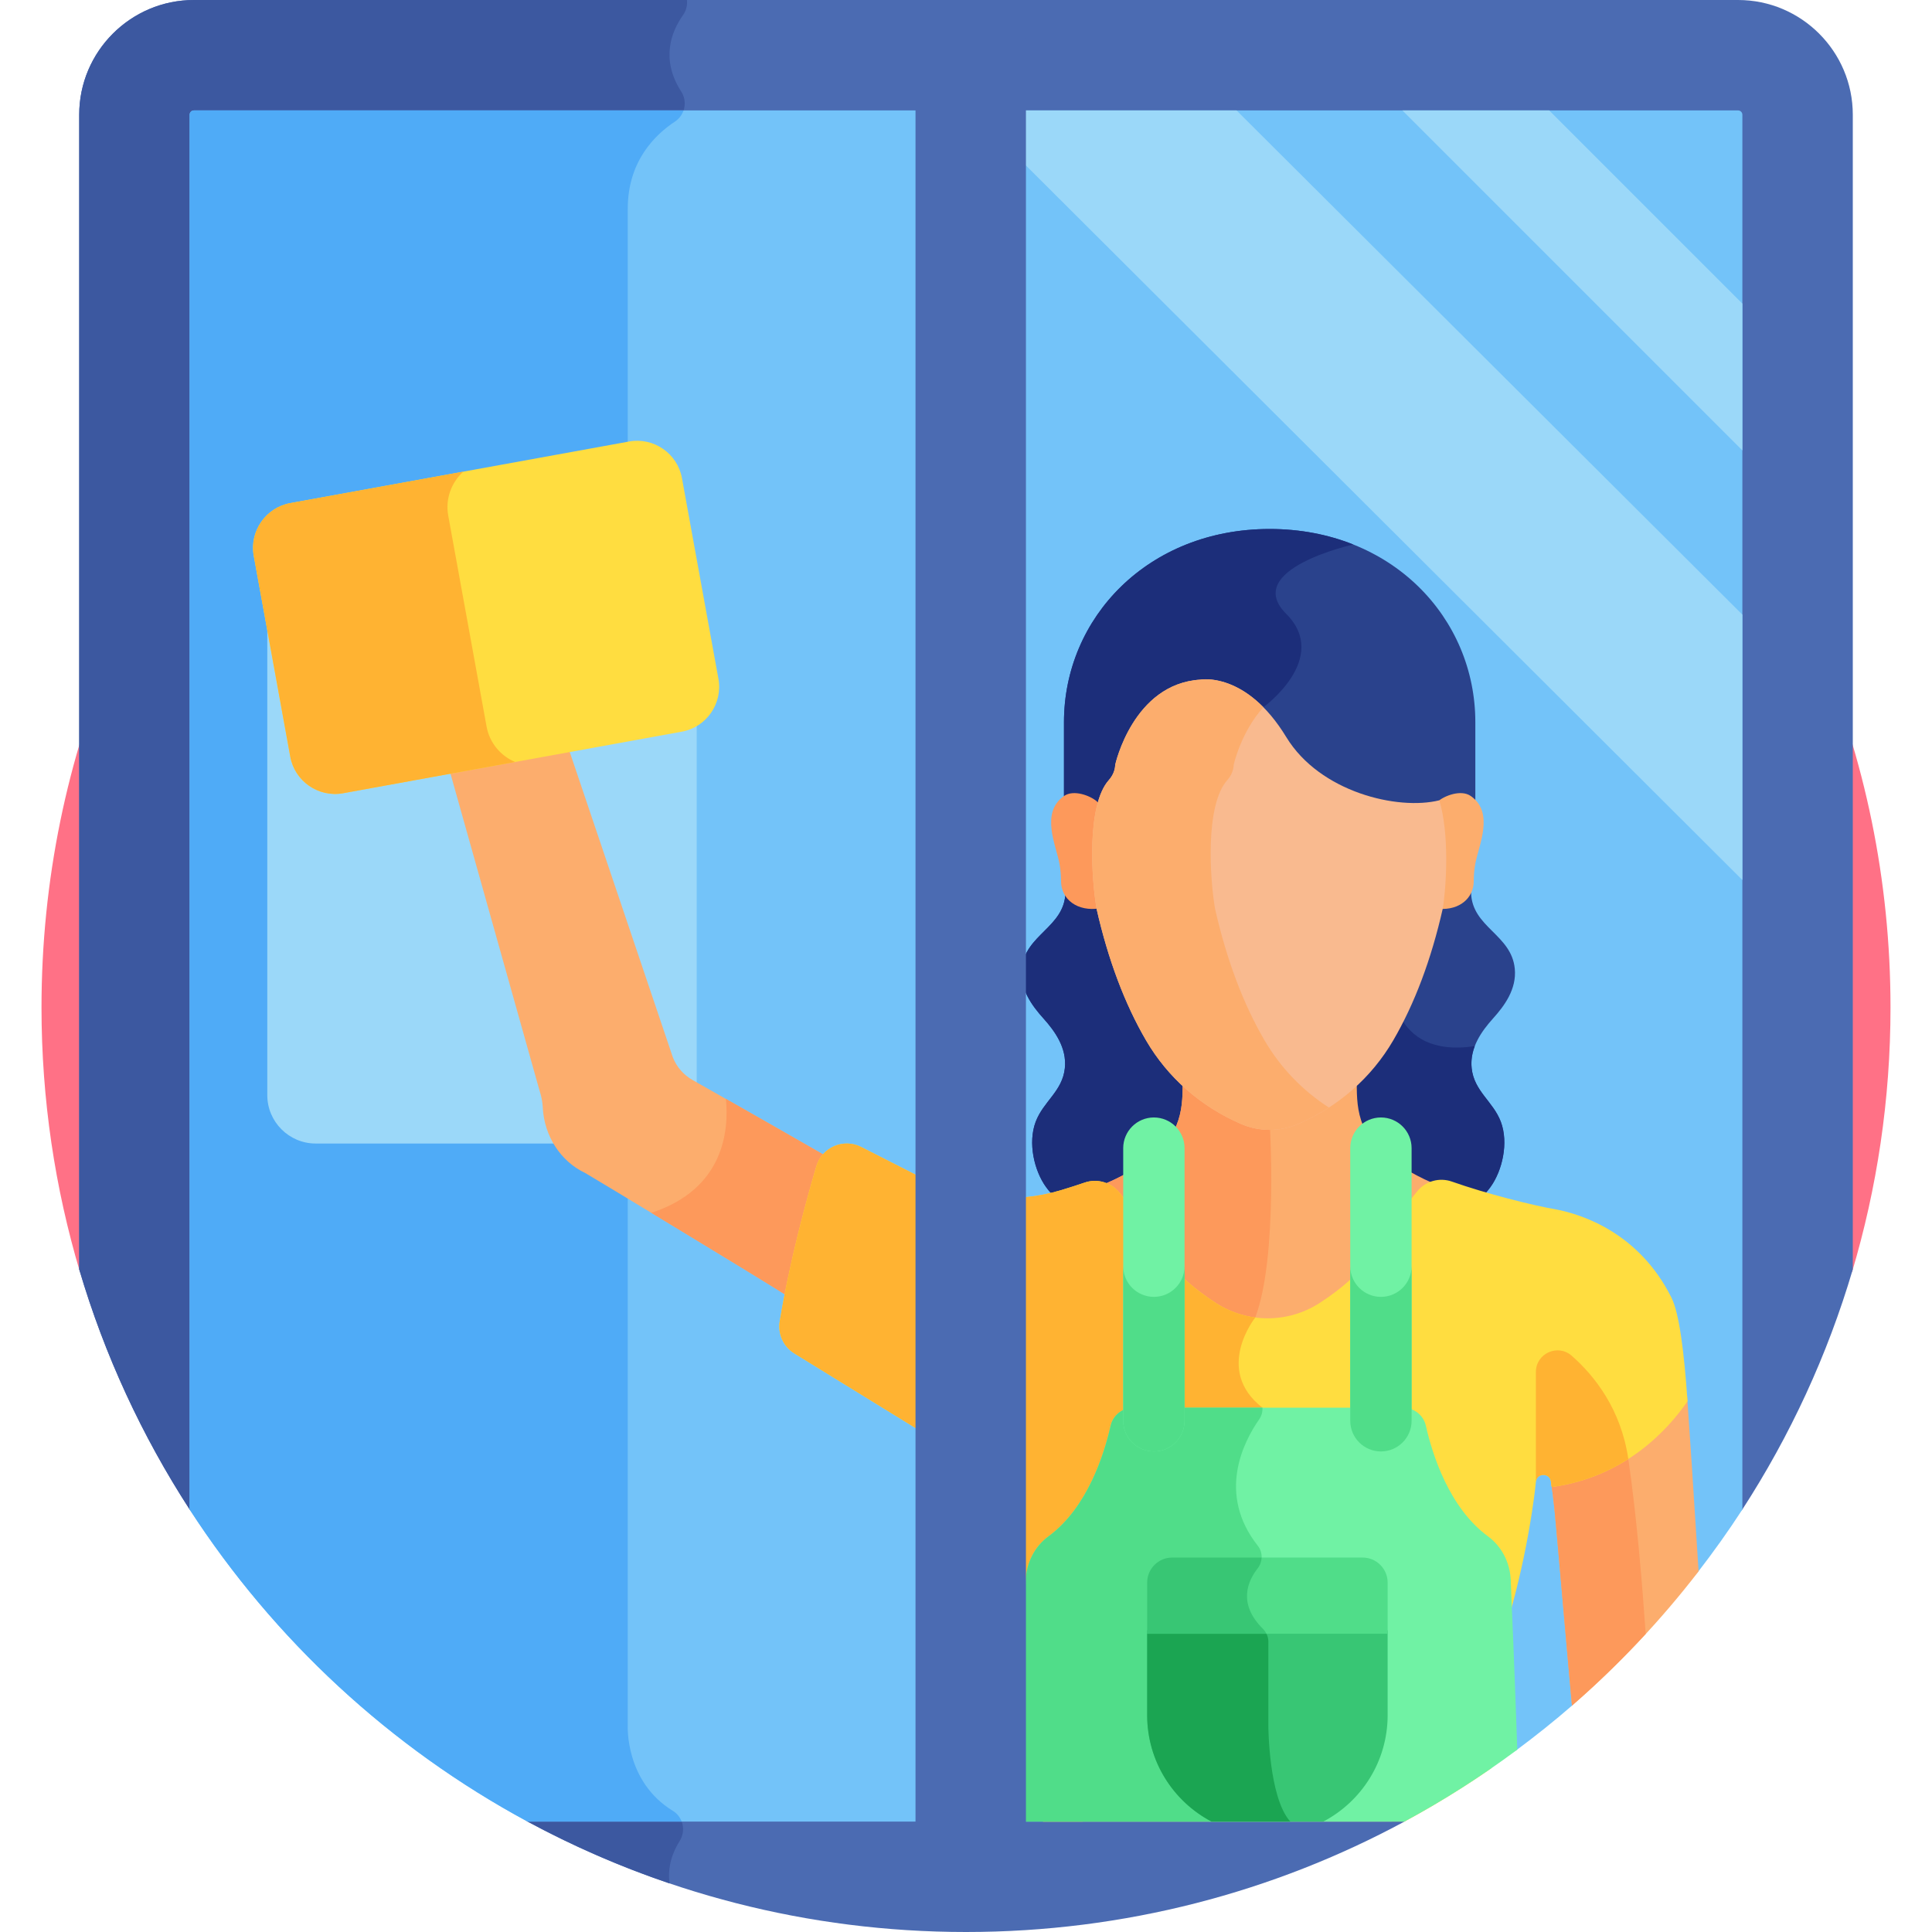
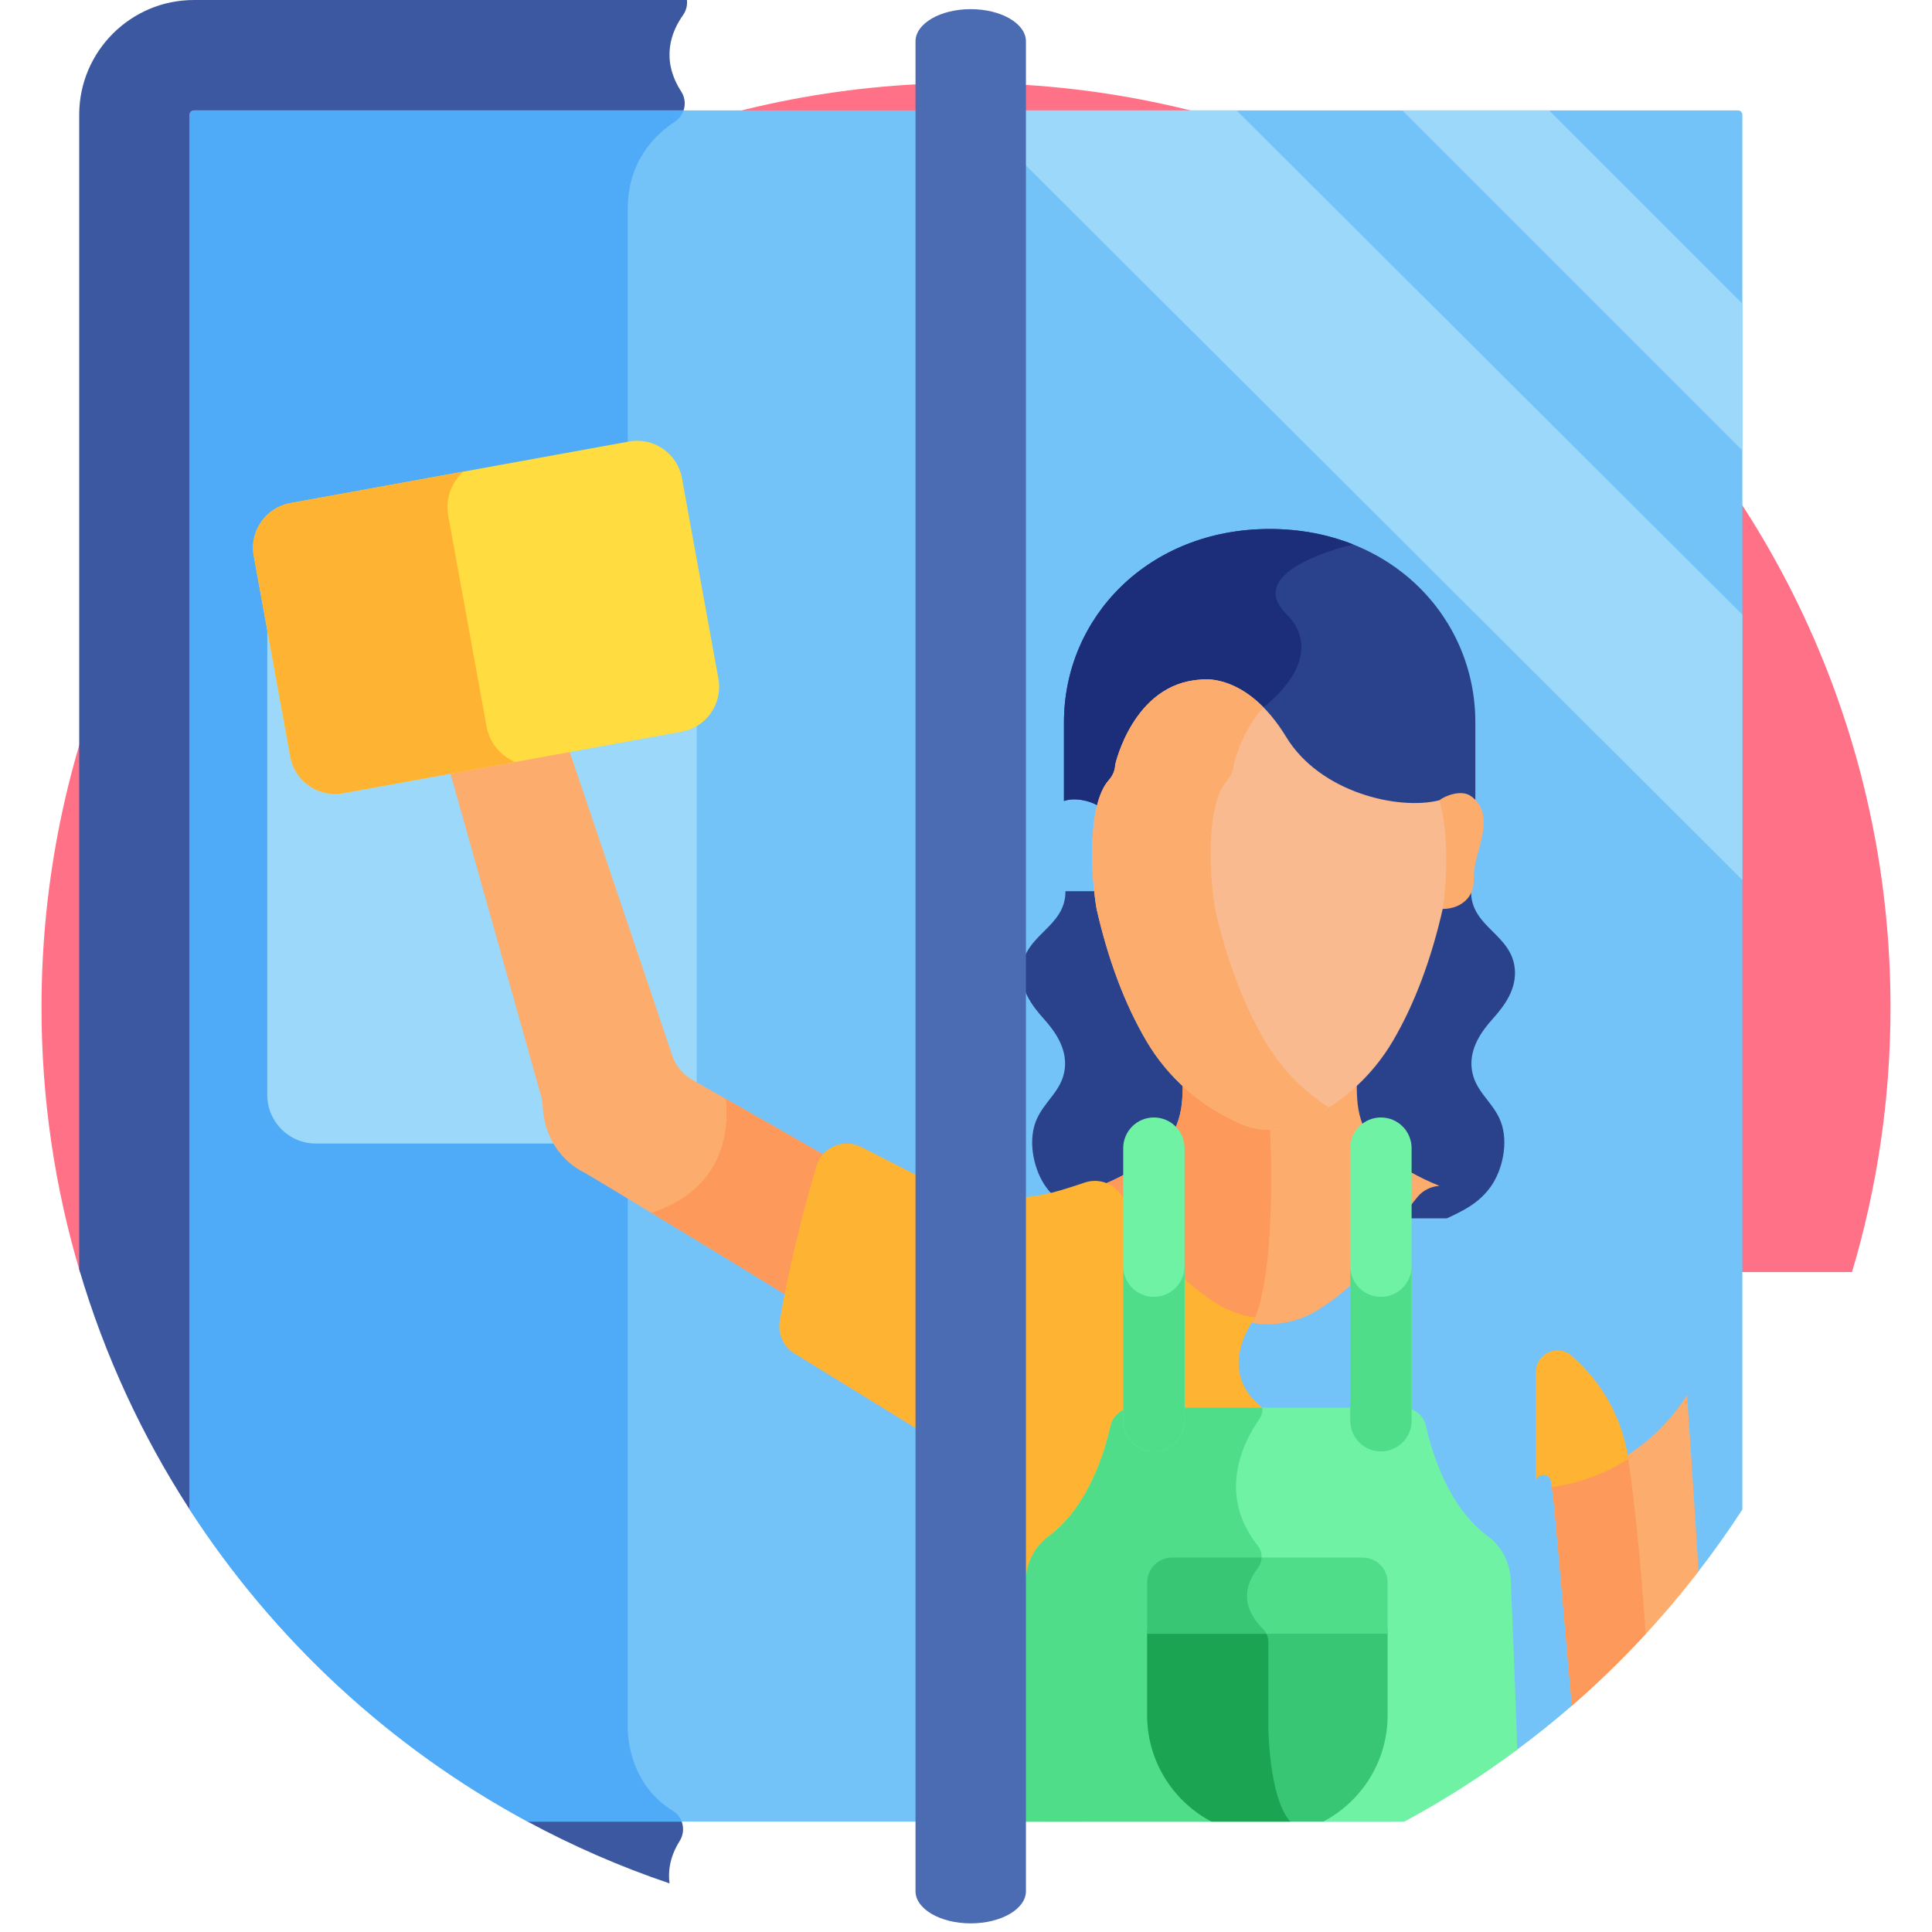
<svg xmlns="http://www.w3.org/2000/svg" id="Layer_1" enable-background="new 0 0 512 512" height="512" viewBox="0 0 512 512" width="512">
  <g>
    <path d="m490.803 337.111c6.624-22.215 10.199-45.745 10.199-70.113 0-135.311-109.691-245.002-245.002-245.002s-245.002 109.691-245.002 245.002c0 24.368 3.575 47.898 10.199 70.113z" fill="#ff7186" />
-     <path d="m460.605 0h-409.21c-16.765 0-30.404 13.639-30.404 30.404v305.989c6.714 22.776 16.657 44.166 29.283 63.655l89.515 82.677c34.577 18.67 74.151 29.274 116.206 29.275h.01c42.055-.001 81.629-10.605 116.206-29.275l89.515-82.677c12.627-19.489 22.569-40.878 29.283-63.655v-305.989c0-16.765-13.639-30.404-30.404-30.404z" fill="#4b6bb2" />
    <path d="m20.991 30.404v305.989c6.714 22.776 16.657 44.166 29.283 63.655l89.515 82.677c11.985 6.471 24.57 11.971 37.65 16.398-.606-4.553.886-8.412 2.677-11.235 1.706-2.692.93-6.324-1.79-7.985-12.699-7.759-11.964-22.509-11.964-22.509s0-382.078 0-402.078c0-12.5 7.137-19.551 12.489-23.081 2.668-1.76 3.406-5.289 1.678-7.978-5.559-8.646-2.554-15.969.473-20.24.859-1.212 1.192-2.641 1.047-4.016h-130.654c-16.765-.001-30.404 13.638-30.404 30.403z" fill="#3c58a0" />
    <path d="m460.605 29.264h-409.21c-.629 0-1.14.511-1.14 1.14v369.625c22.371 34.535 53.193 63.083 89.547 82.707h228.986l33.119-18.952c5.042-3.746 9.952-7.658 14.685-11.772l-.002-.006 33.374-35.389c4.142-5.363 8.088-10.885 11.782-16.588v-369.625c-.001-.629-.512-1.14-1.141-1.14z" fill="#73c3f9" />
    <path d="m166.362 55.314c0-12.5 7.137-19.551 12.489-23.081 1.123-.741 1.899-1.796 2.298-2.969h-129.754c-.629 0-1.14.511-1.14 1.14v369.625c22.371 34.535 53.193 63.083 89.547 82.707h40.844c-.425-1.141-1.206-2.154-2.32-2.834-12.699-7.759-11.964-22.509-11.964-22.509s0-382.079 0-402.079z" fill="#4fabf7" />
    <path d="m401.433 256.708c-.885-9.074-11.326-10.938-11.58-20.1-.004-.145 0-.287.002-.43h-107.509c.001.143.006.285.002.43-.254 9.162-10.695 11.025-11.58 20.1-.532 5.454 2.777 9.872 5.742 13.173 2.965 3.302 6.259 7.766 5.683 13.21-.648 6.122-5.695 8.792-7.732 14.198-2.106 5.591-.389 12.987 2.776 17.332 3.166 4.346 7.429 6.361 11.544 8.251h94.638c4.115-1.891 8.378-3.906 11.544-8.251s4.882-11.741 2.776-17.332c-2.036-5.406-7.084-8.076-7.732-14.198-.576-5.443 2.718-9.908 5.683-13.21 2.965-3.301 6.275-7.719 5.743-13.173z" fill="#2a428c" />
-     <path d="m394.963 314.622c3.165-4.345 4.882-11.741 2.776-17.332-2.036-5.406-7.084-8.076-7.732-14.198-.223-2.102.136-4.056.826-5.856-22.774 3.418-21.971-17.421-21.971-17.421l-24.418-23.636h-62.098c.001.143.006.285.002.43-.254 9.162-10.695 11.025-11.58 20.1-.532 5.454 2.777 9.872 5.742 13.173 2.965 3.302 6.259 7.766 5.683 13.21-.648 6.122-5.695 8.792-7.732 14.198-2.106 5.591-.389 12.987 2.776 17.332 3.166 4.345 7.429 6.361 11.544 8.251h94.638c4.115-1.89 8.378-3.906 11.544-8.251z" fill="#1c2e7a" />
    <g fill="#9bd8f9">
      <path d="m171.826 303.045h-88.185c-7.043 0-12.806-5.763-12.806-12.806v-130.112c0-7.043 5.763-12.806 12.806-12.806h88.186c7.043 0 12.806 5.763 12.806 12.806v130.111c-.001 7.044-5.763 12.807-12.807 12.807z" />
      <path d="m461.745 80.456-51.193-51.192h-38.906l90.099 90.099z" />
      <path d="m461.745 162.883-134.043-133.619h-70.45l204.493 203.944z" />
    </g>
    <path d="m183.524 286.205c-2.355-1.329-4.207-3.441-5.21-5.997l-27.822-82.395-31.523 5.73 24.05 85.598c.814 2.456.838 4.625.832 4.515.419 7.337 4.619 14.084 11.266 17.217.504.238 49.71 29.968 54.75 33.351.904-4.738 7.206-33.689 9.735-37.454-12.392-7.11-25.988-14.872-36.078-20.565z" fill="#fcad6d" />
    <path d="m172.616 321.414c14.839 8.982 34.19 20.755 37.251 22.809.904-4.738 7.206-33.689 9.735-37.454-9.05-5.192-18.738-10.729-27.238-15.558.839 8.336-.438 23.876-19.748 30.203z" fill="#fd995b" />
    <path d="m411.018 392.664c.329 2.047.648 4.482.94 7.38.531 5.254 3.326 37.758 4.63 51.962 12.328-10.712 23.577-22.633 33.557-35.583-1.193-19.148-2.485-38.806-3.055-46.682-4.427 6.937-15.689 20.776-36.072 22.923z" fill="#fcad6d" />
    <path d="m436.13 433.008c-.826-12.026-2.355-31.033-4.612-46.367-.052-.353-.122-.69-.181-1.037-5.397 3.438-12.119 6.196-20.319 7.06.329 2.047.648 4.482.94 7.38.53 5.254 3.326 37.758 4.63 51.962 6.865-5.964 13.38-12.316 19.542-18.998z" fill="#fd995b" />
    <g>
      <path d="m296.592 317.541c2.929 3.599 6.187 8.507 9.403 13.653 4.273 6.836 10.501 12.011 16.184 15.679 8.391 5.416 19.161 5.416 27.552 0 5.683-3.668 11.911-8.843 16.184-15.679 3.337-5.339 6.718-10.351 9.731-13.982 1.48-1.783 3.6-2.805 5.821-2.949-5.823-2.306-9.943-5.016-11.927-6.172-10.268-7.476-9.985-15.041-9.985-22.372-5.592 4.998-15.115 11.341-23.066 11.728-7.95-.386-17.474-6.729-23.065-11.728 0 7.331.283 14.896-9.985 22.372-2.03 1.182-6.286 3.99-12.319 6.328-.109.042-.22.082-.329.123 2.221.161 4.337 1.199 5.801 2.999z" fill="#fcad6d" />
    </g>
    <path d="m303.437 308.091c-2.03 1.182-6.286 3.991-12.319 6.328-.109.042-.22.082-.33.124 2.223.16 4.339 1.198 5.804 2.998 2.929 3.599 6.187 8.507 9.403 13.653 4.273 6.836 10.501 12.011 16.184 15.679 2.944 1.9 6.182 3.118 9.506 3.685.569-.896.979-1.409.979-1.409 6.052-15.916 3.823-51.702 3.823-51.702-7.95-.387-17.474-6.729-23.065-11.728 0 7.331.283 14.896-9.985 22.372z" fill="#fd995b" />
    <path d="m180.704 193.897-89.784 16.32c-6.514 1.184-12.812-3.176-13.996-9.69l-9.672-53.206c-1.184-6.514 3.176-12.812 9.69-13.995l89.784-16.321c6.514-1.184 12.812 3.176 13.996 9.69l9.672 53.206c1.184 6.514-3.176 12.812-9.69 13.996z" fill="#ffdd40" />
    <path d="m128.949 192.549-10.164-55.916c-.809-4.45.855-8.795 3.992-11.639l-45.834 8.332c-6.514 1.184-10.874 7.482-9.69 13.995l9.672 53.206c1.184 6.514 7.482 10.874 13.996 9.69l45.584-8.286c-3.807-1.609-6.766-5.036-7.556-9.382z" fill="#ffb332" />
-     <path d="m447.206 371.348c-.877-12.805-2.15-23.254-4.264-27.481-8.618-17.237-23.744-22.049-30.636-23.373-6.021-1.014-18.518-4.173-27.54-7.362-3.286-1.161-6.924-.15-9.147 2.534-3.006 3.629-6.377 8.627-9.705 13.951-4.276 6.841-10.508 12.018-16.194 15.686-8.396 5.417-19.134 5.417-27.53 0-5.686-3.668-11.919-8.845-16.194-15.686-3.179-5.087-6.399-9.942-9.302-13.529-2.223-2.747-5.913-3.841-9.254-2.689-1.921.663-4 1.328-6.141 1.975-12.329 3.724-25.622 2.576-37.097-3.271l-15.972-8.138c-4.696-2.392-10.405.068-11.893 5.124-2.85 9.684-7.085 25.372-9.699 41.065-.561 3.368.99 6.739 3.897 8.529l48.473 29.852c4.296 2.645 7.201 7.056 7.936 12.048l.008.056c1.315 8.534 2.792 15.678 4.919 23.961 2.597 10.118 7.141 32.58 4.532 58.135h95.8c7.927-4.279 15.584-8.989 22.955-14.085-.039-19.163 3.454-35.257 5.698-43.601 2.198-8.169 3.866-16.179 5.126-24.351.366-2.491.723-4.75 1.045-8.032.228-2.328 3.599-2.429 3.973-.12.079.486.157.995.234 1.525 19.377-2.621 30.758-15.157 35.972-22.723z" fill="#ffdd40" />
    <path d="m332.664 349.149s.001-.003.002-.005c-3.661-.479-7.243-1.754-10.477-3.84-5.686-3.668-11.919-8.845-16.194-15.686-3.179-5.087-6.399-9.942-9.302-13.529-2.223-2.747-5.913-3.841-9.254-2.689-1.921.663-4 1.328-6.141 1.975-12.329 3.724-25.622 2.576-37.097-3.271l-15.972-8.138c-4.696-2.392-10.405.068-11.893 5.124-2.85 9.684-7.085 25.372-9.699 41.065-.561 3.368.99 6.739 3.897 8.529l48.473 29.852c4.296 2.645 7.201 7.056 7.936 12.048l.008.056c1.315 8.534 2.792 15.678 4.919 23.961 2.597 10.118 7.141 32.58 4.532 58.135h10.534l47.622-109.682c-12.972-10.093-1.894-23.905-1.894-23.905z" fill="#ffb332" />
    <path d="m411 392.547c.079.486.157.995.234 1.525 8.124-1.099 14.837-3.944 20.285-7.431-1.945-13.219-8.959-22.038-14.986-27.347-3.697-3.257-9.506-.624-9.506 4.303v29.07c.228-2.328 3.598-2.428 3.973-.12z" fill="#ffb332" />
    <path d="m400.357 418.674c-.195-4.548-2.356-8.831-6.025-11.526-10.355-7.609-14.778-21.842-16.452-29.282-.634-2.821-3.155-4.811-6.046-4.811-8.057 0-63.413 0-71.47 0-2.891 0-5.411 1.991-6.046 4.811-1.673 7.44-6.096 21.673-16.451 29.282-3.668 2.695-5.829 6.978-6.025 11.526-.53 12.346-1.536 36.955-2.37 64.063h102.726c10.449-5.641 20.438-12.02 29.904-19.065-.666-19.213-1.343-35.634-1.745-44.998z" fill="#70f2a4" />
    <path d="m336.127 457.393v-22.363c0-1.287-.548-2.496-1.462-3.402-6.687-6.623-4.011-12.642-1.353-16.018 1.372-1.743 1.4-4.223.024-5.963-10.885-13.769-3.809-27.535.361-33.507.648-.929.926-2.018.86-3.085-15.327 0-30.294 0-34.192 0-2.891 0-5.411 1.991-6.046 4.811-1.673 7.44-6.096 21.673-16.451 29.282-3.668 2.695-5.829 6.978-6.025 11.526-.53 12.346-1.536 36.955-2.37 64.063h72.467c-5.762-6.401-5.813-25.344-5.813-25.344z" fill="#50dd89" />
    <g>
      <path d="m305.792 384.646c-4.489 0-8.129-3.639-8.129-8.129v-72.249c0-4.49 3.639-8.129 8.129-8.129 4.489 0 8.129 3.639 8.129 8.129v72.249c-.001 4.49-3.64 8.129-8.129 8.129z" fill="#70f2a4" />
    </g>
    <g>
      <path d="m365.959 384.646c-4.489 0-8.129-3.639-8.129-8.129v-72.249c0-4.49 3.639-8.129 8.129-8.129 4.489 0 8.129 3.639 8.129 8.129v72.249c0 4.49-3.64 8.129-8.129 8.129z" fill="#70f2a4" />
    </g>
    <path d="m305.792 343.684c-4.489 0-8.129-3.639-8.129-8.129v40.962c0 4.49 3.639 8.129 8.129 8.129 4.489 0 8.129-3.639 8.129-8.129v-40.962c-.001 4.49-3.64 8.129-8.129 8.129z" fill="#50dd89" />
    <path d="m365.959 343.684c-4.489 0-8.129-3.639-8.129-8.129v40.962c0 4.49 3.64 8.129 8.129 8.129s8.129-3.639 8.129-8.129v-40.962c0 4.49-3.64 8.129-8.129 8.129z" fill="#50dd89" />
    <path d="m367.739 454.527v-22.478h-63.728v22.478c0 12.248 6.914 22.875 17.049 28.209h29.63c10.135-5.334 17.049-15.961 17.049-28.209z" fill="#38c674" />
    <path d="m304.011 454.527c0 12.248 6.914 22.875 17.049 28.209h20.88c-5.762-6.401-5.813-25.343-5.813-25.343v-22.363c0-1.101-.419-2.134-1.109-2.98h-31.007z" fill="#1ba552" />
    <path d="m367.739 432.957h-63.728v-13.555c0-3.662 2.969-6.631 6.631-6.631h50.465c3.662 0 6.631 2.969 6.631 6.631v13.555z" fill="#50dd89" />
    <path d="m333.312 415.609c.655-.832.994-1.832 1.03-2.839h-23.7c-3.662 0-6.631 2.969-6.631 6.632v13.555h31.6c-.243-.485-.553-.939-.946-1.33-6.687-6.622-4.011-12.641-1.353-16.018z" fill="#38c674" />
    <g>
      <path d="m257.252 509.712c-8.081 0-14.632-3.82-14.632-8.534v-490.218c0-4.714 6.551-8.534 14.632-8.534s14.632 3.82 14.632 8.534v490.218c0 4.714-6.551 8.534-14.632 8.534z" fill="#4b6bb2" />
    </g>
    <path d="m291.102 213.583c.662-2.166 1.553-4.019 2.736-5.353 1.072-1.207 1.661-2.617 1.704-4.078 0 0 4.707-21.447 22.552-22.558 0 0 12.103-2.308 22.785 15.228 8.861 14.546 29.823 19.477 40.825 16.843 2.406-1.529 6.467-2.402 9.275-1.397.001-12.779.001-17.985.001-19.893 0-.693 0-.953 0-.98 0-27.685-22.175-51.209-54.509-51.209-32.143 0-54.509 23.447-54.509 51.209v20.873c2.756-.987 6.718-.163 9.14 1.315z" fill="#2a428c" />
    <path d="m334.725 188.822c.055-.891.084-1.401.084-1.401s17.868-12.928 6.039-24.757c-11.827-11.827 17.782-18.364 17.791-18.366-6.628-2.641-14.08-4.112-22.168-4.112-32.143 0-54.509 23.447-54.509 51.209v20.873c2.756-.987 6.719-.163 9.14 1.314.662-2.166 1.552-4.019 2.736-5.353 1.072-1.207 1.661-2.617 1.704-4.078 0 0 4.707-21.447 22.552-22.558 0 .001 7.939-1.509 16.631 7.229z" fill="#1c2e7a" />
    <path d="m389.763 210.947c-2.54-1.769-6.904-.113-8.681 1.418-.102.102-.194.2-.291.301 2.788 10.21 1.012 26.092.715 27.994-.015.065-.031.128-.045.193 5.248.359 9.096-2.772 9.096-7.382 0-1.514.135-3.023.401-4.514.864-4.858 5.168-13.579-1.195-18.01z" fill="#fcad6d" />
-     <path d="m291.444 240.699c-1.085-6.302-1.991-18.961.178-27.317-.298-.332-.614-.669-.962-1.018-1.777-1.531-6.141-3.187-8.681-1.418-6.364 4.432-2.06 13.152-1.194 18.009.266 1.491.401 3.001.401 4.514 0 4.944 4.422 8.189 10.254 7.252 0 0 .005-.012.005-.018z" fill="#fd995b" />
    <path d="m340.879 195.34c-10.682-17.536-22.785-15.228-22.785-15.228-17.845 1.111-22.552 22.558-22.552 22.558-.043 1.461-.633 2.871-1.704 4.077-5.904 6.653-4.611 26.093-3.234 34.096 3.051 13.466 7.47 25.207 13.133 34.899 5.749 9.839 14.456 17.491 25.178 22.13 4.803 2.077 10.309 2.077 15.111 0 10.722-4.639 19.429-12.291 25.178-22.13 5.662-9.689 10.081-21.431 13.139-34.923 1.056-6.712 1.708-20.164-.918-28.728-10.955 2.726-31.639-2.13-40.546-16.751z" fill="#f9ba8f" />
    <path d="m335.138 275.742c-5.663-9.692-10.082-21.433-13.133-34.899-1.378-8.003-2.671-27.442 3.234-34.096 1.072-1.207 1.66-2.617 1.704-4.078 0 0 1.906-8.65 7.865-15.248-8.725-8.833-16.714-7.31-16.714-7.31-17.845 1.111-22.552 22.558-22.552 22.558-.043 1.461-.633 2.871-1.704 4.078-5.904 6.653-4.611 26.093-3.234 34.096 3.051 13.466 7.47 25.207 13.133 34.899 5.749 9.839 14.456 17.491 25.178 22.13 4.803 2.077 10.309 2.077 15.111 0 2.867-1.241 5.585-2.703 8.145-4.358-7.016-4.536-12.821-10.564-17.033-17.772z" fill="#fcad6d" />
  </g>
</svg>